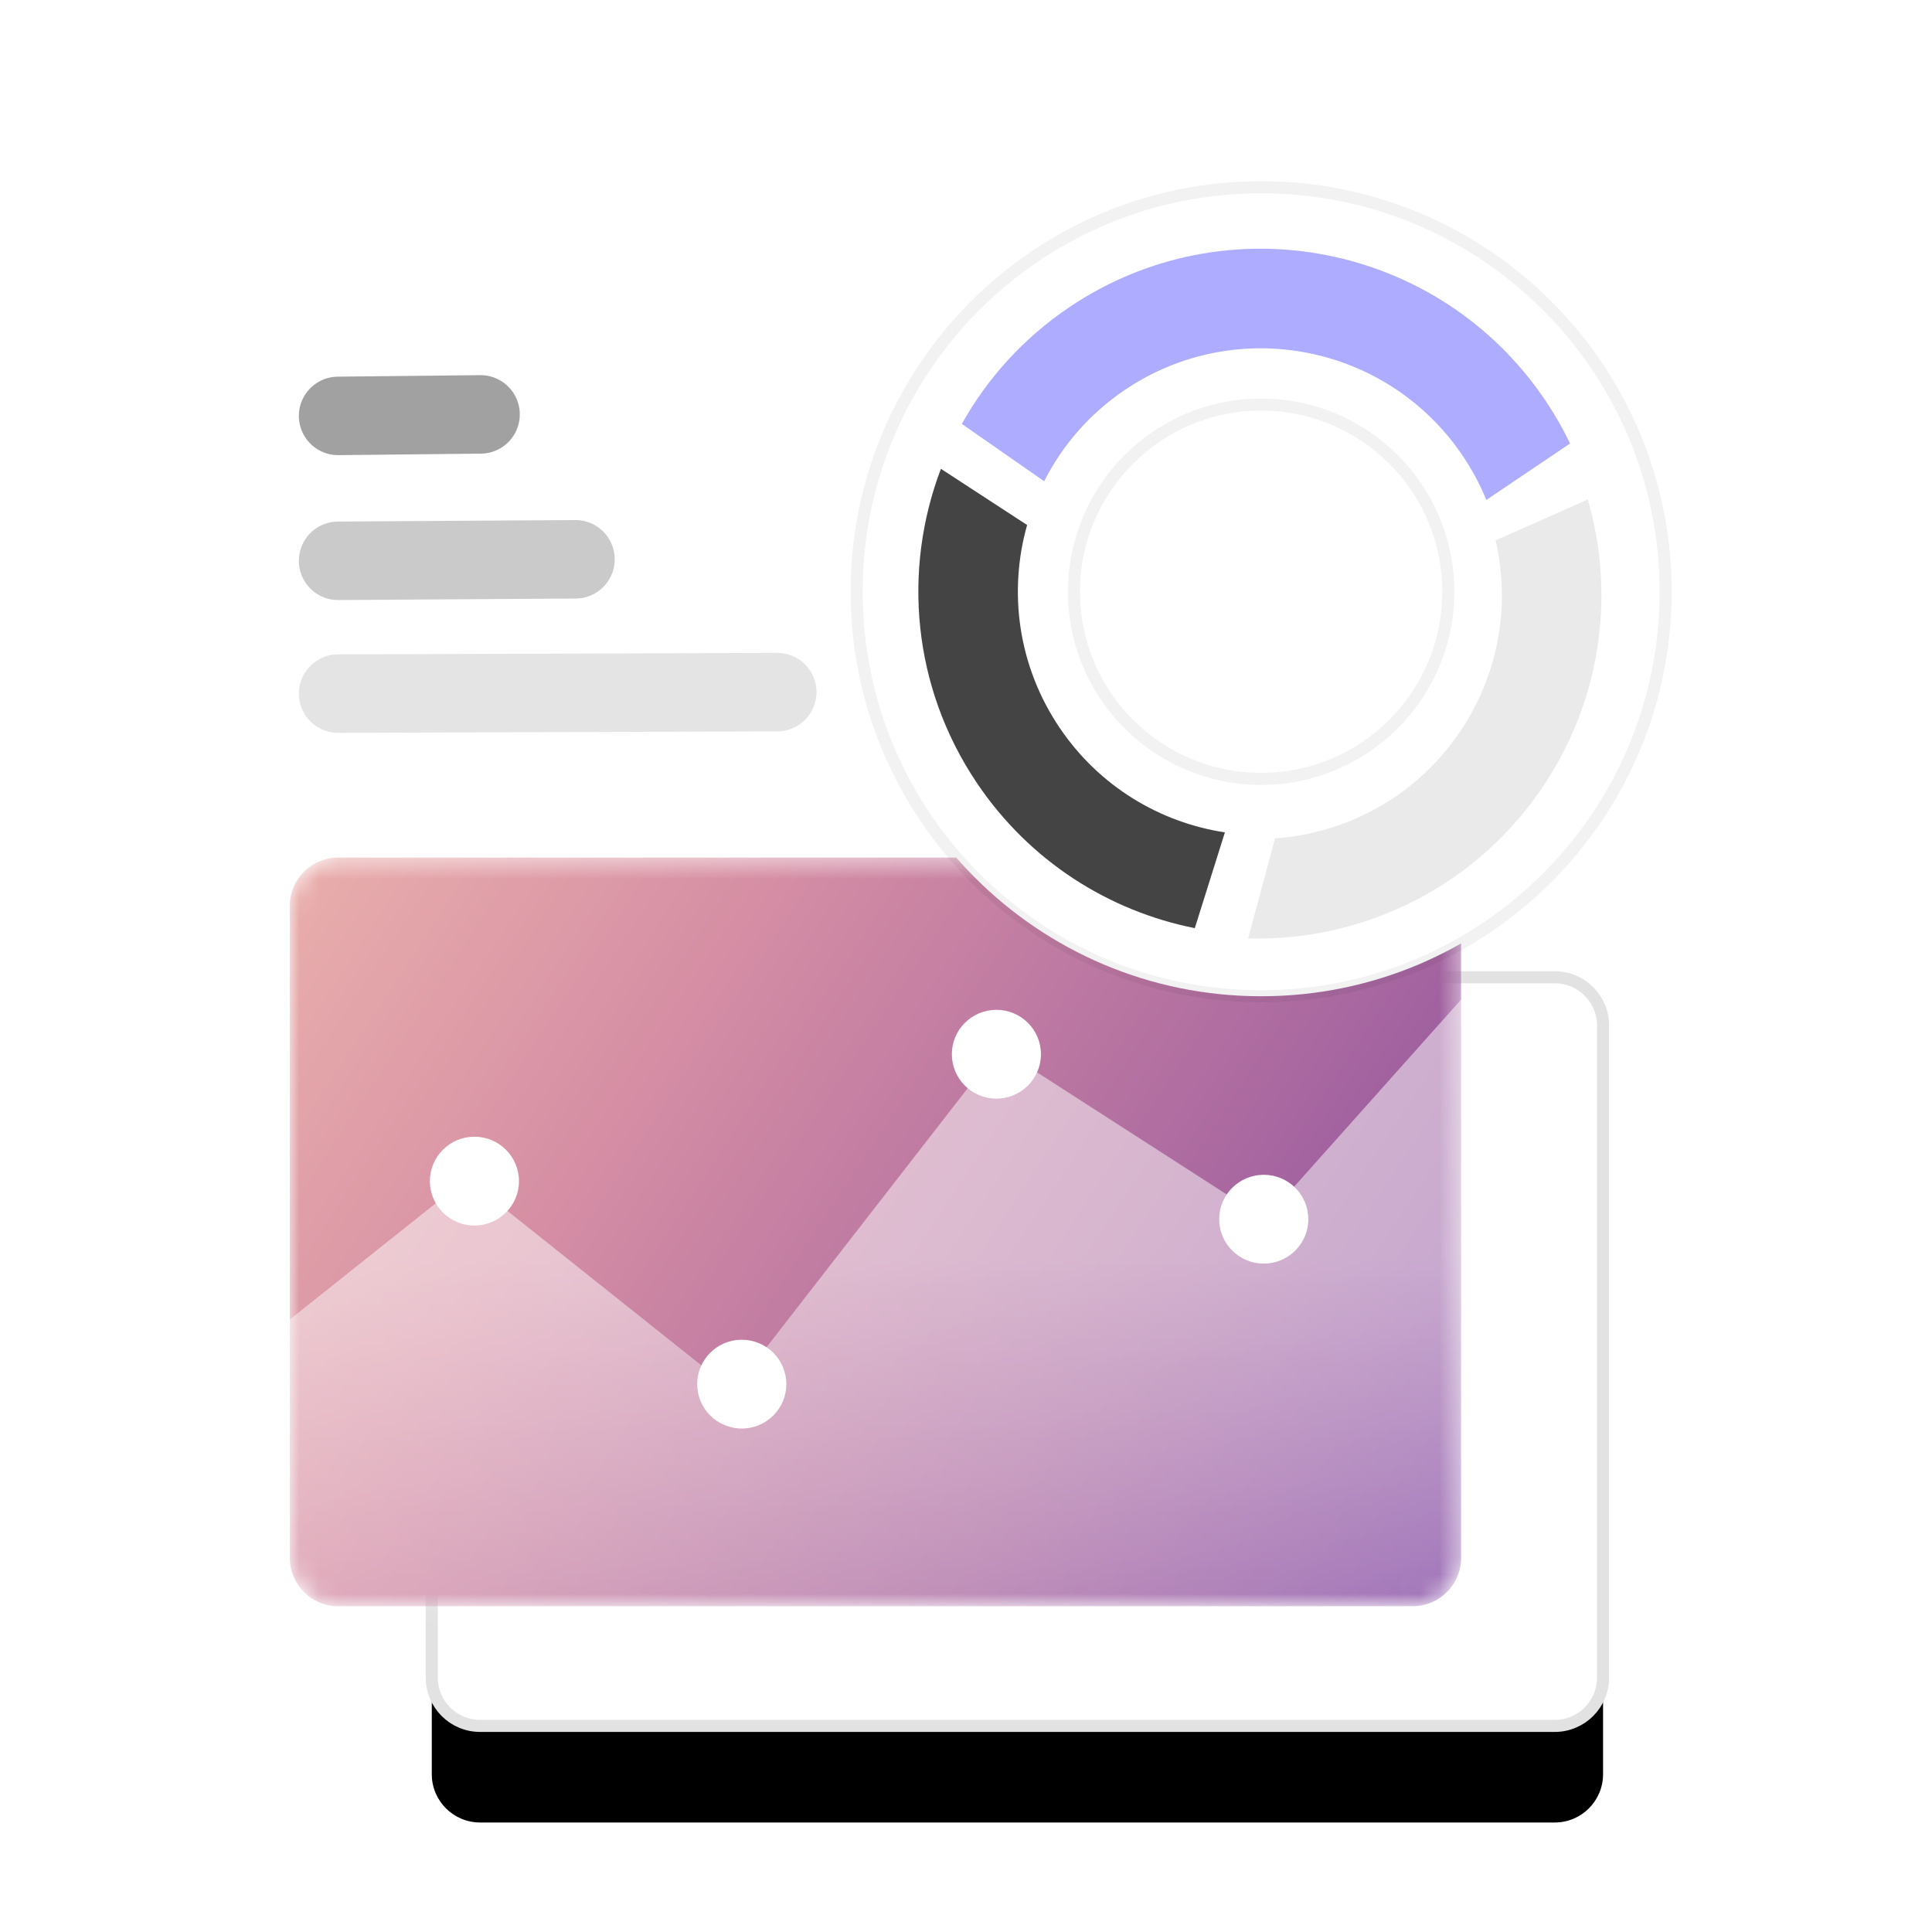
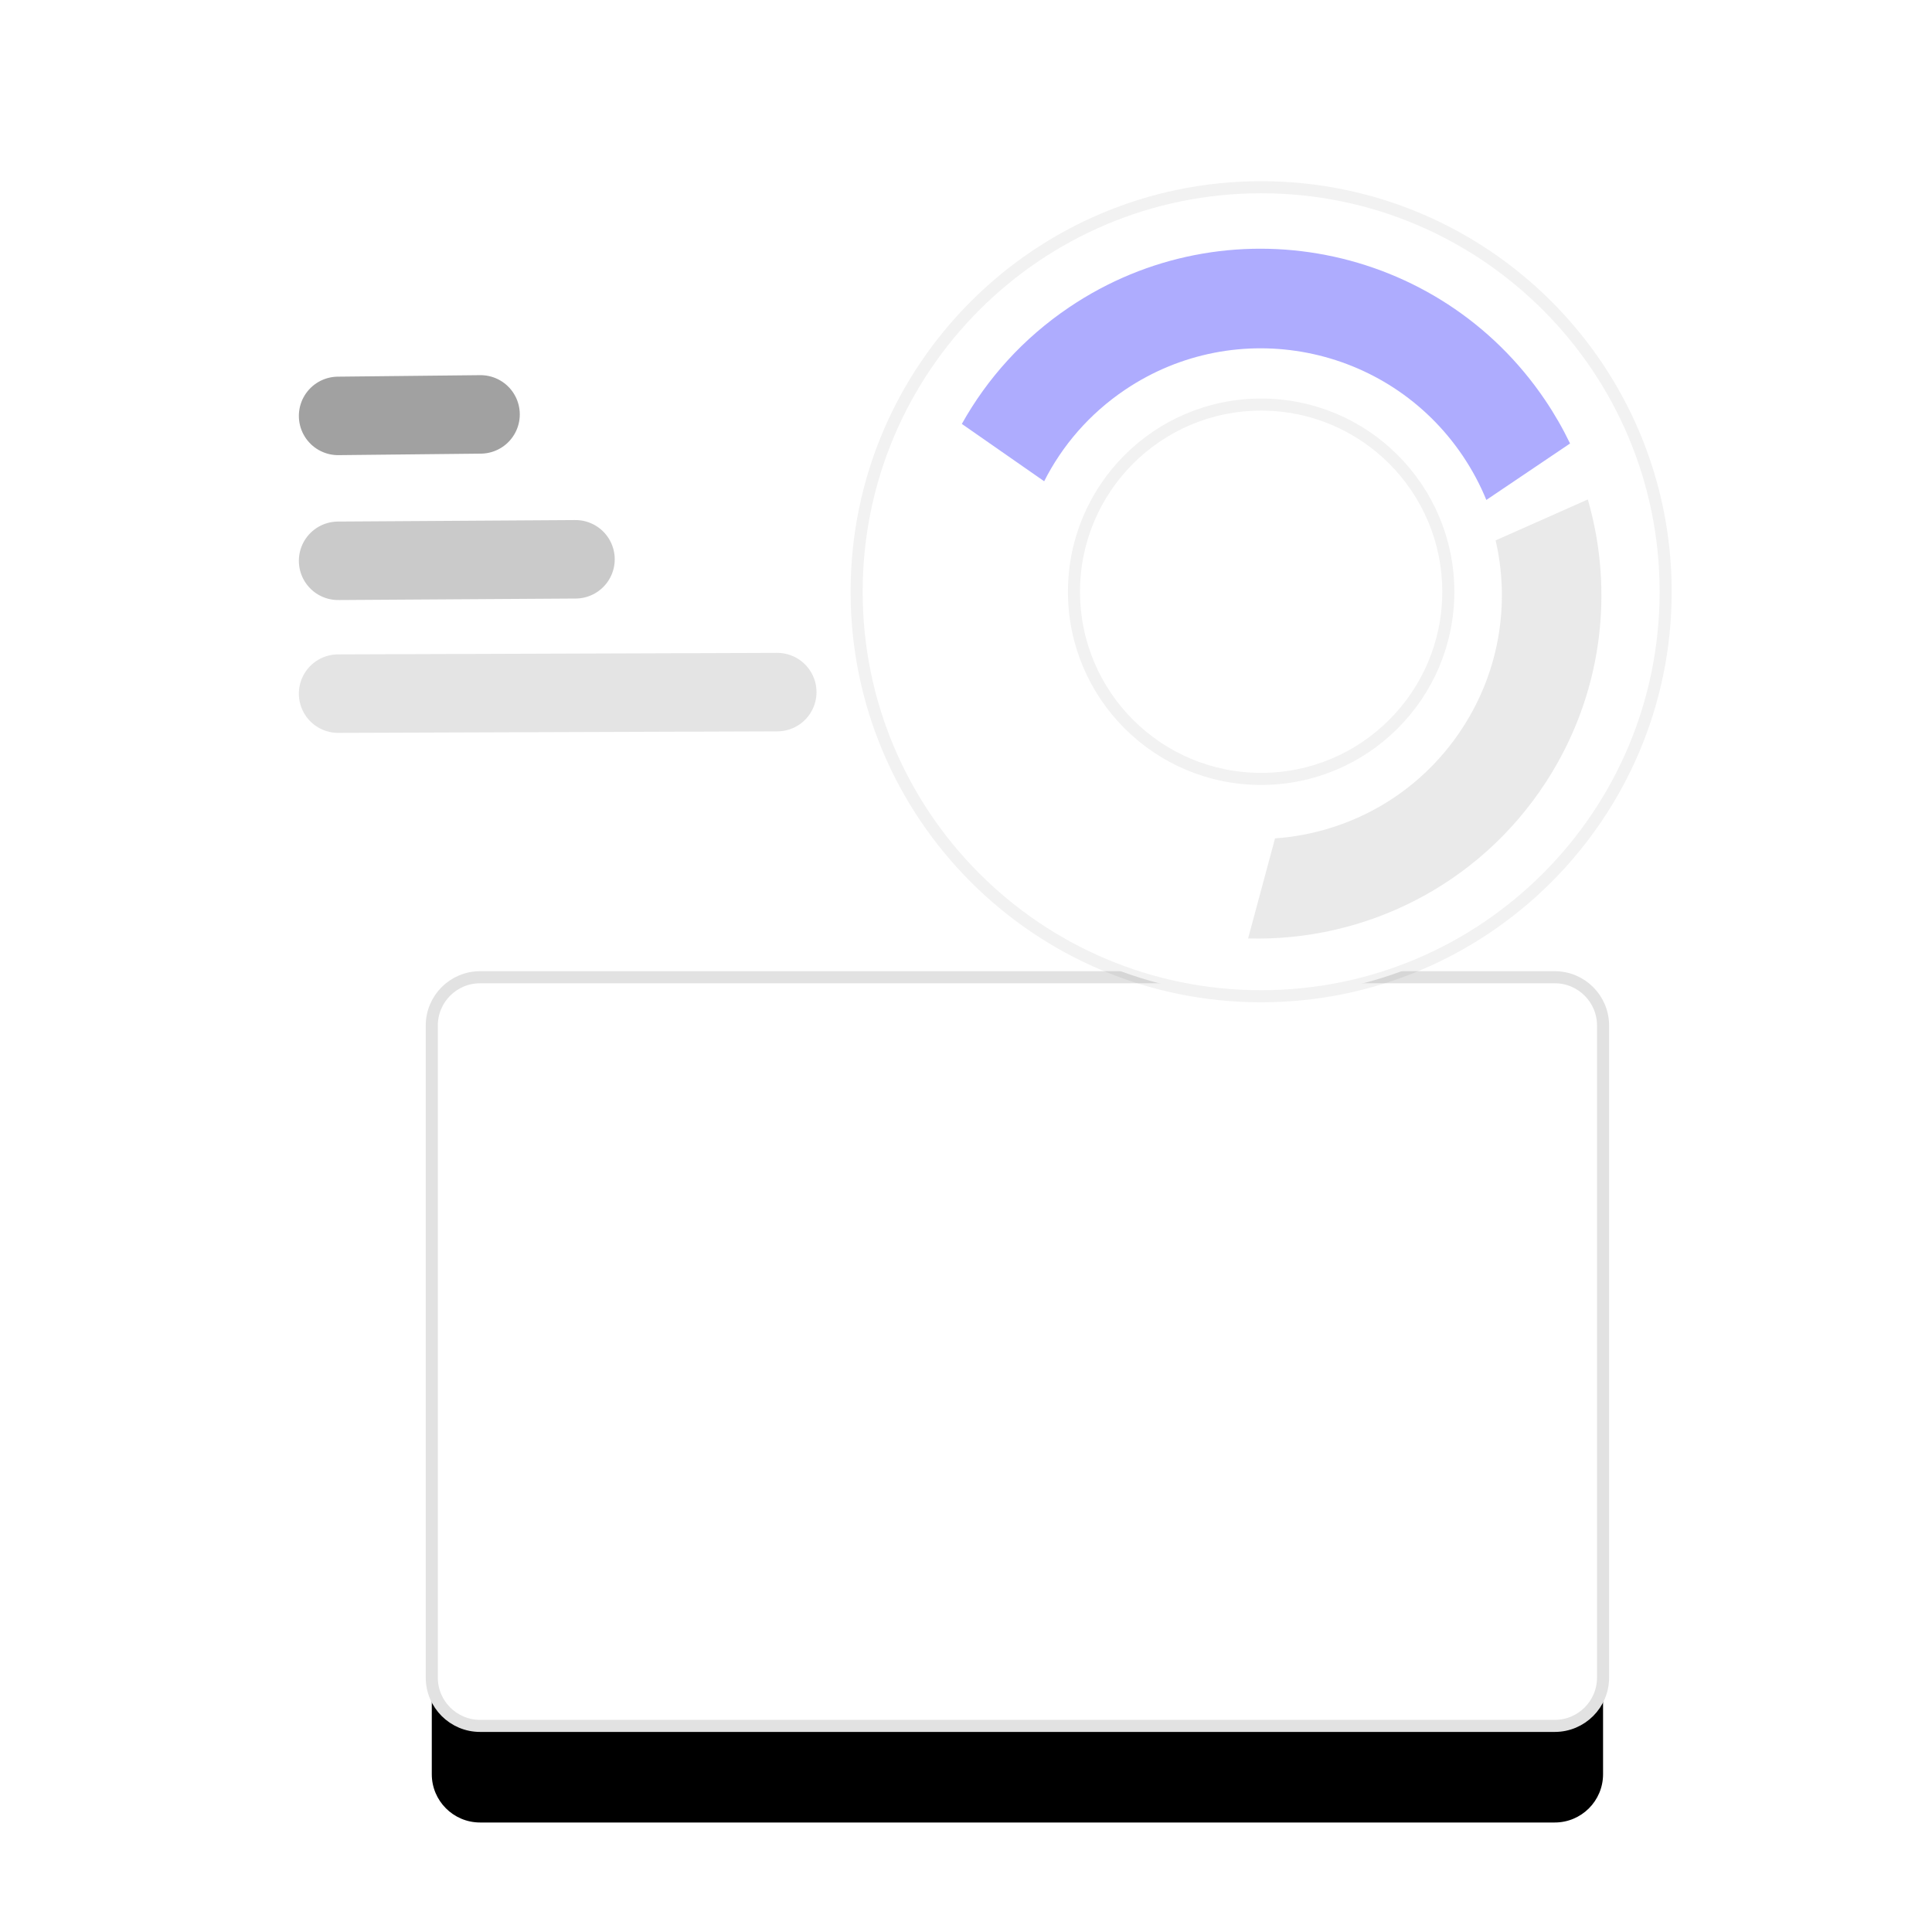
<svg xmlns="http://www.w3.org/2000/svg" width="100" height="100" viewBox="0 0 100 100" fill="none">
  <g clip-path="url(#clip0)">
    <path opacity="0.5" d="M17.5 29.027L29.787 28.949" stroke="#979797" stroke-width="4.062" stroke-linecap="round" />
    <path opacity="0.9" d="M17.5 21.527L24.873 21.449" stroke="#979797" stroke-width="4.062" stroke-linecap="round" />
    <path opacity="0.25" d="M17.5 35.902L40.231 35.824" stroke="#979797" stroke-width="4.062" stroke-linecap="round" />
    <g filter="url(#filter0_d)">
      <path d="M80.474 50.582H24.849C23.468 50.582 22.349 51.701 22.349 53.082V86.832C22.349 88.213 23.468 89.332 24.849 89.332H80.474C81.855 89.332 82.974 88.213 82.974 86.832V53.082C82.974 51.701 81.855 50.582 80.474 50.582Z" fill="black" />
    </g>
    <path d="M80.474 50.582H24.849C23.468 50.582 22.349 51.701 22.349 53.082V86.832C22.349 88.213 23.468 89.332 24.849 89.332H80.474C81.855 89.332 82.974 88.213 82.974 86.832V53.082C82.974 51.701 81.855 50.582 80.474 50.582Z" fill="white" stroke="#E2E2E2" stroke-width="0.625" />
    <mask id="mask0" mask-type="alpha" maskUnits="userSpaceOnUse" x="15" y="44" width="61" height="40">
-       <path d="M73.126 44.387H17.5C16.12 44.387 15.001 45.506 15.001 46.887V80.637C15.001 82.017 16.12 83.137 17.5 83.137H73.126C74.506 83.137 75.626 82.017 75.626 80.637V46.887C75.626 45.506 74.506 44.387 73.126 44.387Z" fill="white" />
-     </mask>
+       </mask>
    <g mask="url(#mask0)">
-       <path d="M73.126 44.387H17.5C16.12 44.387 15.001 45.506 15.001 46.887V80.637C15.001 82.017 16.12 83.137 17.5 83.137H73.126C74.506 83.137 75.626 82.017 75.626 80.637V46.887C75.626 45.506 74.506 44.387 73.126 44.387Z" fill="url(#paint0_linear)" />
-       <path opacity="0.496" fill-rule="evenodd" clip-rule="evenodd" d="M10.388 71.971L24.161 61.002L37.935 71.971L51.71 54.238L65.483 63.104L79.257 47.67V91.674H10.388V71.971Z" fill="url(#paint1_linear)" />
-       <path d="M24.556 63.433C25.829 63.433 26.862 62.404 26.862 61.135C26.862 59.865 25.829 58.836 24.556 58.836C23.282 58.836 22.25 59.865 22.25 61.135C22.25 62.404 23.282 63.433 24.556 63.433Z" fill="white" />
      <path d="M38.394 73.941C39.667 73.941 40.7 72.912 40.7 71.642C40.7 70.373 39.667 69.344 38.394 69.344C37.12 69.344 36.087 70.373 36.087 71.642C36.087 72.912 37.12 73.941 38.394 73.941Z" fill="white" />
      <path d="M51.573 56.865C52.847 56.865 53.879 55.836 53.879 54.566C53.879 53.297 52.847 52.268 51.573 52.268C50.299 52.268 49.267 53.297 49.267 54.566C49.267 55.836 50.299 56.865 51.573 56.865Z" fill="white" />
      <path d="M65.412 65.404C66.685 65.404 67.718 64.375 67.718 63.105C67.718 61.836 66.685 60.807 65.412 60.807C64.138 60.807 63.105 61.836 63.105 63.105C63.105 64.375 64.138 65.404 65.412 65.404Z" fill="white" />
    </g>
    <path fill-rule="evenodd" clip-rule="evenodd" d="M86.214 30.629C86.214 42.192 76.84 51.566 65.276 51.566C53.713 51.566 44.339 42.192 44.339 30.629C44.339 19.065 53.713 9.691 65.276 9.691C76.84 9.691 86.214 19.065 86.214 30.629ZM74.964 30.629C74.964 25.279 70.627 20.941 65.276 20.941C59.926 20.941 55.589 25.279 55.589 30.629C55.589 35.979 59.926 40.316 65.276 40.316C70.627 40.316 74.964 35.979 74.964 30.629Z" fill="white" stroke="black" stroke-opacity="0.052" stroke-width="0.625" />
-     <path opacity="0.9" fill-rule="evenodd" clip-rule="evenodd" d="M50.576 40.545C47.213 35.559 46.714 29.483 48.702 24.266L53.163 27.174C52.188 30.621 52.682 34.461 54.844 37.666C56.896 40.708 60.041 42.571 63.4 43.084L61.843 48.041C57.409 47.158 53.306 44.592 50.576 40.545Z" fill="#303030" />
    <path opacity="0.1" fill-rule="evenodd" clip-rule="evenodd" d="M80.017 40.482C76.514 45.875 70.585 48.741 64.602 48.573L65.996 43.394C69.808 43.127 73.456 41.133 75.699 37.678C77.64 34.689 78.155 31.186 77.413 27.97L82.185 25.852C83.57 30.635 82.945 35.974 80.017 40.482Z" fill="#303030" />
    <path fill-rule="evenodd" clip-rule="evenodd" d="M49.785 21.942C51.096 19.593 52.962 17.509 55.344 15.903C63.463 10.426 74.492 12.58 79.978 20.713C80.468 21.439 80.897 22.188 81.266 22.955L76.933 25.877C76.611 25.09 76.204 24.325 75.71 23.592C71.817 17.82 63.99 16.292 58.228 20.178C56.388 21.419 54.982 23.061 54.046 24.91L49.785 21.942Z" fill="#AEACFE" />
  </g>
  <defs>
    <filter id="filter0_d" x="14.849" y="48.082" width="75.625" height="53.75" filterUnits="userSpaceOnUse" color-interpolation-filters="sRGB">
      <feFlood flood-opacity="0" result="BackgroundImageFix" />
      <feColorMatrix in="SourceAlpha" type="matrix" values="0 0 0 0 0 0 0 0 0 0 0 0 0 0 0 0 0 0 127 0" />
      <feOffset dy="5" />
      <feGaussianBlur stdDeviation="3.75" />
      <feColorMatrix type="matrix" values="0 0 0 0 0.321 0 0 0 0 0.301 0 0 0 0 0.301 0 0 0 0.145 0" />
      <feBlend mode="normal" in2="BackgroundImageFix" result="effect1_dropShadow" />
      <feBlend mode="normal" in="SourceGraphic" in2="effect1_dropShadow" result="shape" />
    </filter>
    <linearGradient id="paint0_linear" x1="15.001" y1="44.387" x2="75.112" y2="83.917" gradientUnits="userSpaceOnUse">
      <stop stop-color="#EAAFAC" />
      <stop offset="0.297" stop-color="#D58EA4" />
      <stop offset="0.693" stop-color="#A968A0" />
      <stop offset="1" stop-color="#8046A2" />
    </linearGradient>
    <linearGradient id="paint1_linear" x1="50.07" y1="64.892" x2="50.07" y2="102.301" gradientUnits="userSpaceOnUse">
      <stop stop-color="white" />
      <stop offset="1" stop-color="white" stop-opacity="0" />
    </linearGradient>
    <clipPath id="clip0">
      <rect width="100" height="100" fill="white" />
    </clipPath>
  </defs>
</svg>